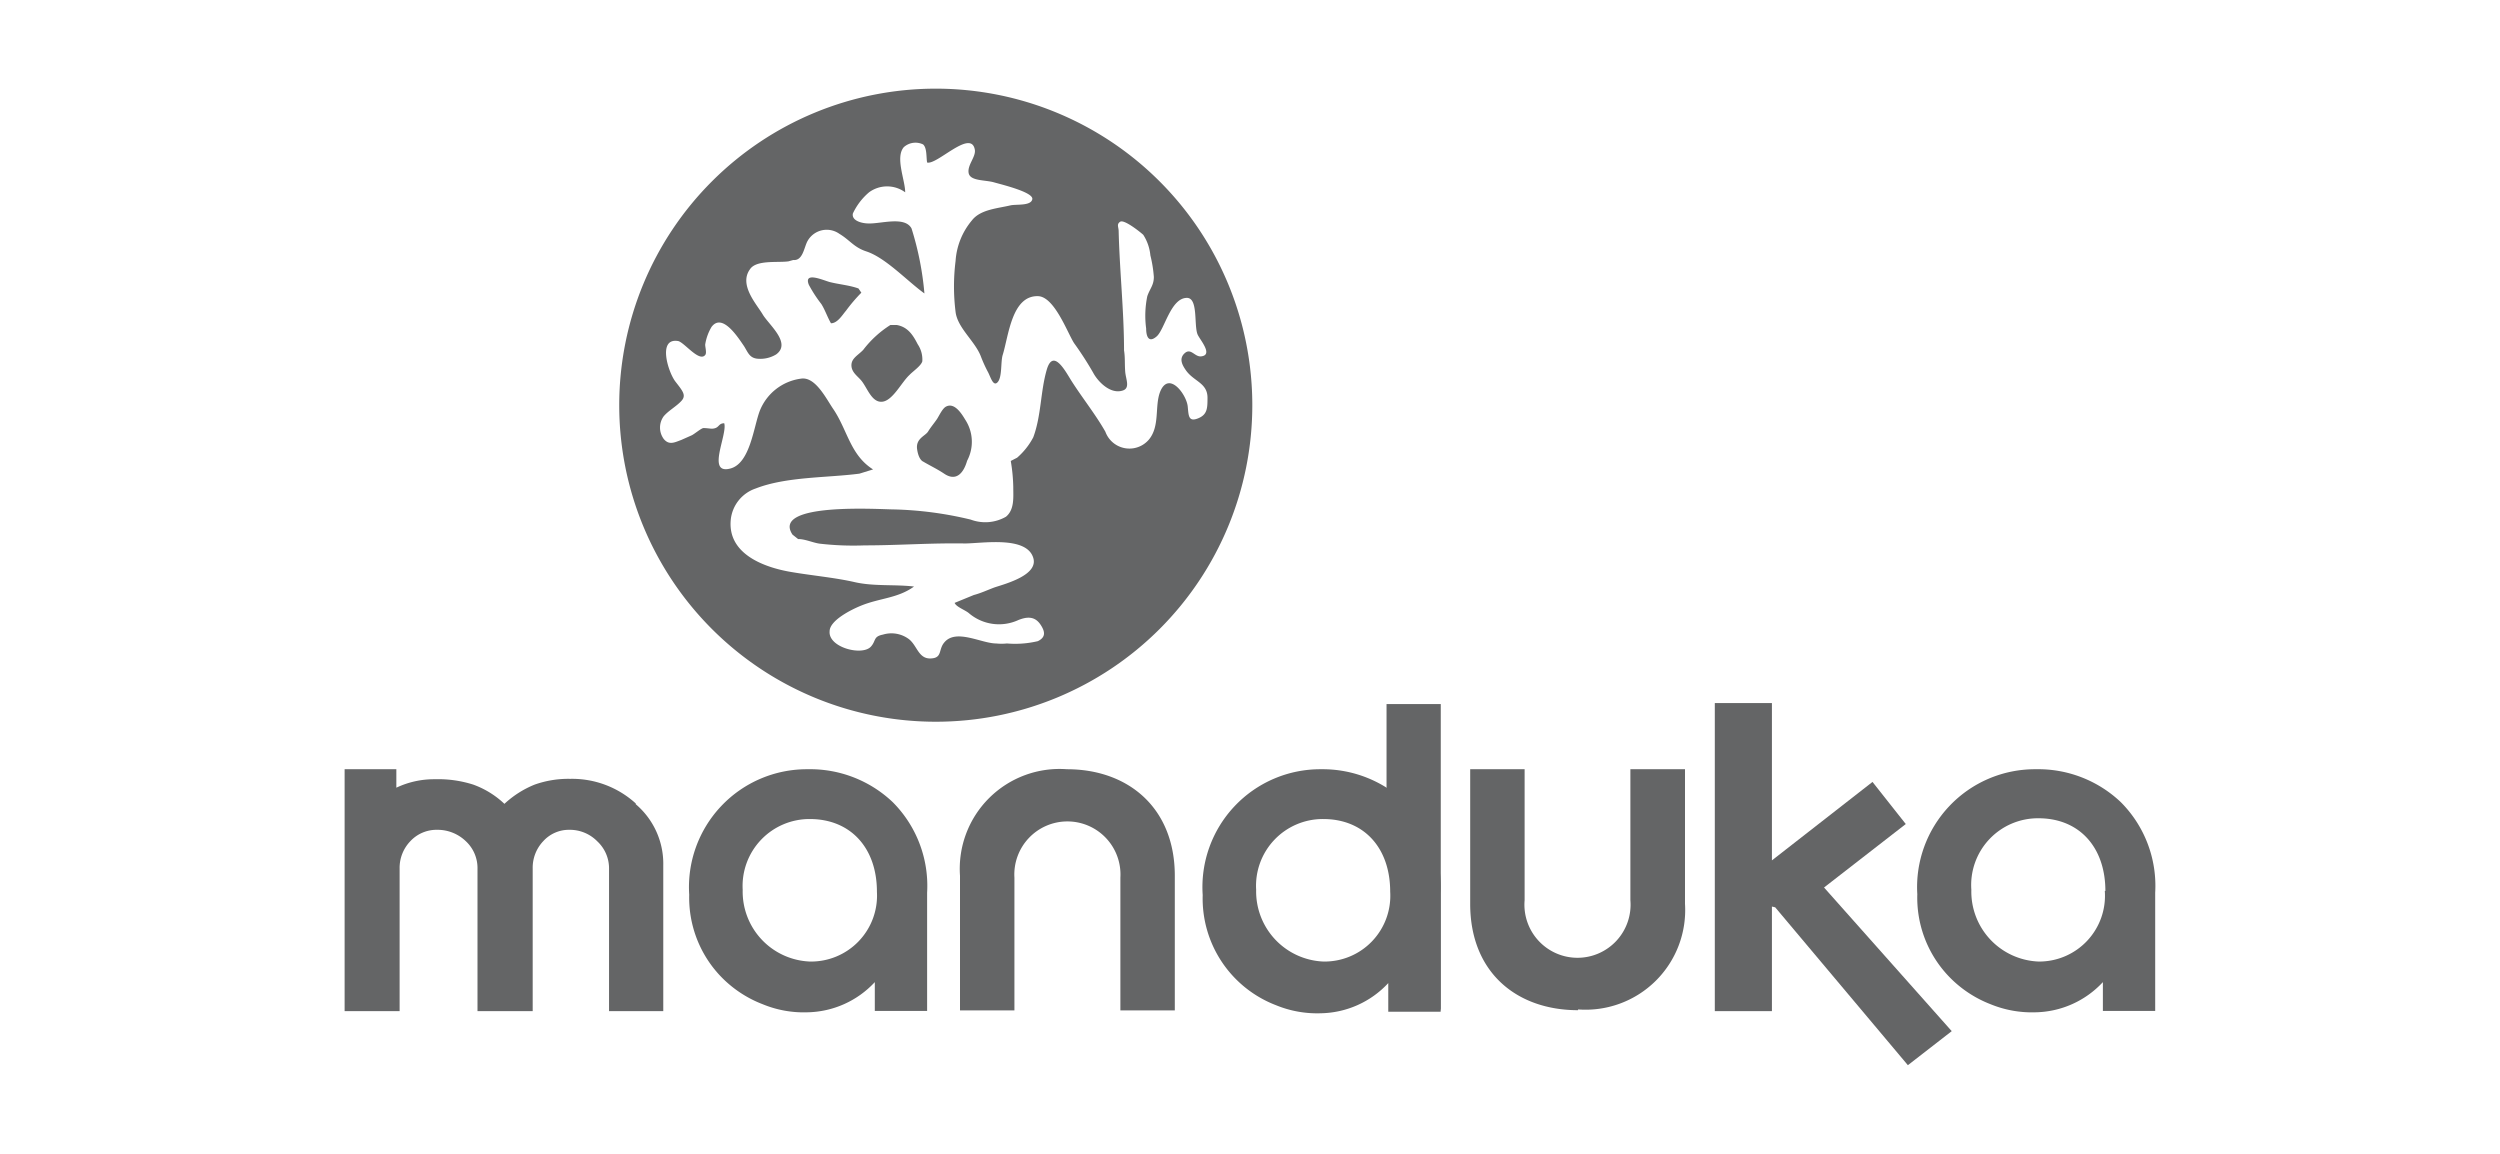
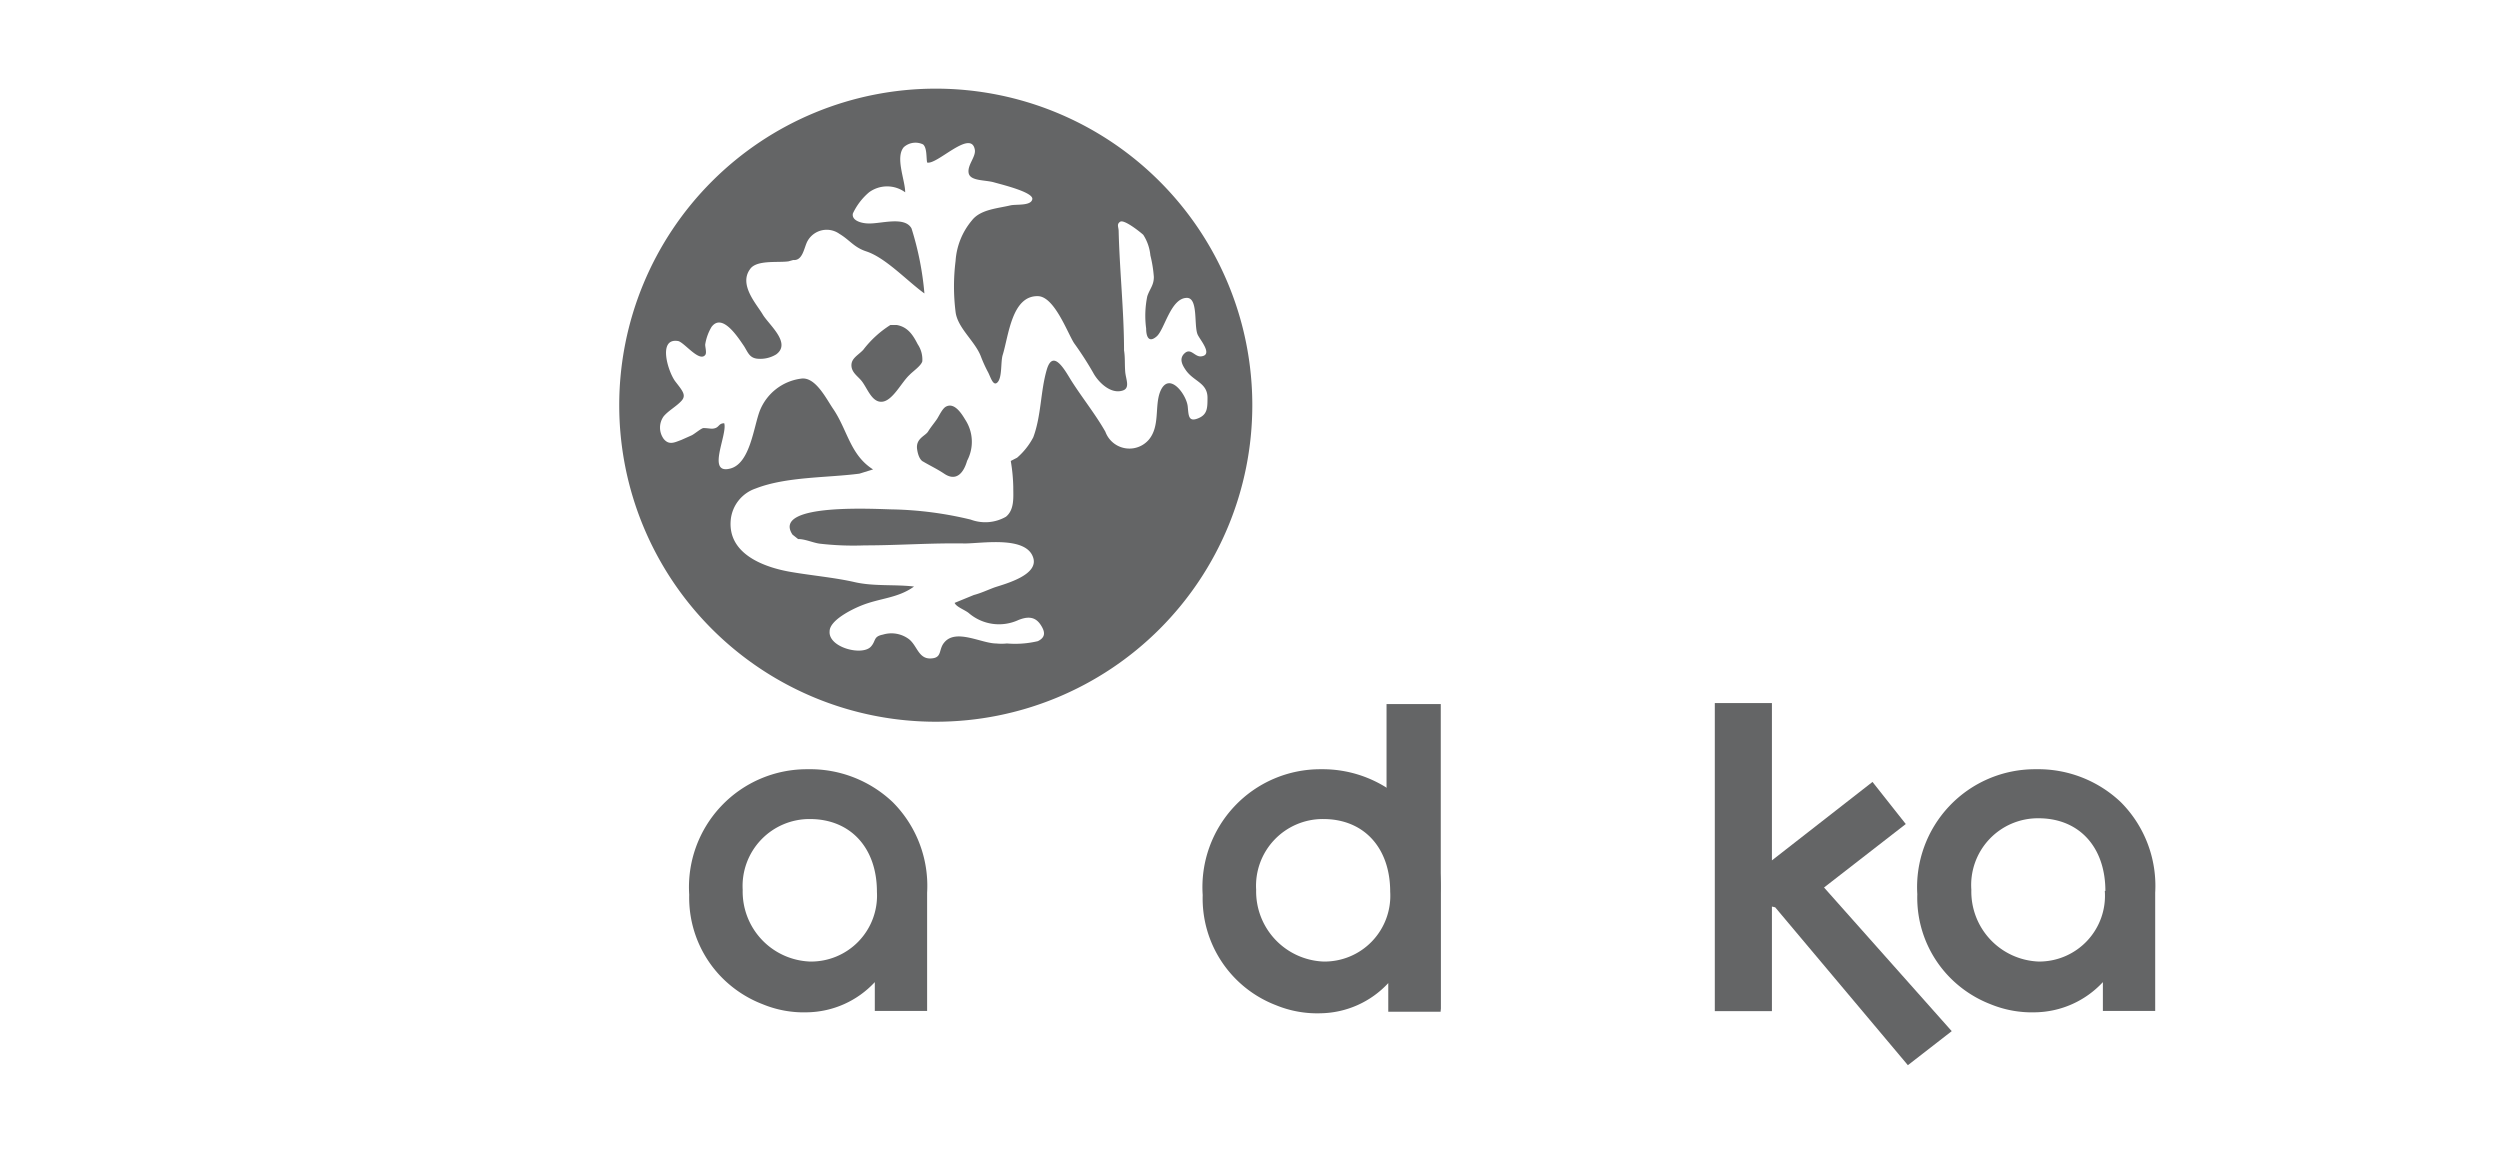
<svg xmlns="http://www.w3.org/2000/svg" id="Layer_1" data-name="Layer 1" viewBox="0 0 130 60">
  <defs>
    <style>.cls-1{fill:#646566;}</style>
  </defs>
  <path class="cls-1" d="M49.2,21.14c-.19.09-.36.47-.47.64s-.33.43-.47.66-.65.36-.57.92S48,24,48,24c.39.23.72.38,1.11.64.62.41,1-.05,1.18-.68a2.1,2.1,0,0,0-.1-2.14C50,21.5,49.63,20.92,49.2,21.14Z" />
  <path class="cls-1" d="M47.72,17.9c-.24-.47-.51-.9-1.09-1H46.3a5.4,5.4,0,0,0-1.41,1.29c-.29.31-.7.47-.6.94.07.28.31.44.49.65.31.36.54,1.16,1.09,1.11s1-1,1.42-1.39c.19-.2.6-.47.67-.71A1.42,1.42,0,0,0,47.72,17.9Z" />
  <path class="cls-1" d="M48.66,4.61A16.46,16.46,0,1,0,65.12,21.07,16.46,16.46,0,0,0,48.66,4.61ZM62.31,21.75c-.53.22-.5-.17-.55-.63-.08-.64-1-1.86-1.44-.73-.28.75,0,1.76-.57,2.46a1.33,1.33,0,0,1-2.27-.4c-.51-.9-1.21-1.77-1.78-2.67-.3-.48-.94-1.69-1.27-.55s-.28,2.38-.7,3.51a3.65,3.65,0,0,1-.84,1.06l-.33.17a9.06,9.06,0,0,1,.13,1.35c0,.53.07,1.18-.38,1.55a2.16,2.16,0,0,1-1.83.15,18.88,18.88,0,0,0-4-.53c-.69,0-6.4-.39-5.27,1.31l.29.23c.37,0,.76.19,1.12.24a15.27,15.27,0,0,0,2.34.09c1.74,0,3.45-.13,5.21-.1.89,0,3.21-.41,3.56.75.27.88-1.38,1.33-2,1.53-.38.14-.71.3-1.09.4l-1,.41c.09.22.56.37.76.55a2.41,2.41,0,0,0,2.56.34c.43-.17.84-.21,1.14.23s.23.69-.13.87a5.11,5.11,0,0,1-1.61.12,2.64,2.64,0,0,1-.56,0c-.76,0-2.08-.78-2.69-.06-.33.38-.09.82-.72.84s-.7-.67-1.12-1A1.52,1.52,0,0,0,45.91,33c-.5.1-.35.31-.61.61-.43.52-2.23.07-2.16-.78,0-.57,1.13-1.13,1.62-1.33,1-.41,1.91-.38,2.77-1-1-.12-2.09,0-3.09-.23s-2.2-.34-3.26-.52c-1.4-.23-3.36-.92-3.18-2.73a1.92,1.92,0,0,1,1.3-1.62c1.59-.62,3.71-.55,5.39-.77l.71-.22c-1.19-.75-1.33-2.05-2.07-3.14-.37-.54-.93-1.7-1.68-1.58a2.68,2.68,0,0,0-2.14,1.67c-.32.83-.5,2.72-1.52,3-1.28.35-.15-1.75-.33-2.35-.27,0-.26.18-.46.25s-.32,0-.62,0c-.11,0-.48.32-.62.38l-.54.24c-.33.12-.63.29-.91-.06a1,1,0,0,1,0-1.17c.25-.3.67-.52.93-.81s.05-.52-.32-1-.93-2.25.11-2.11c.3,0,1.12,1.13,1.44.73.09-.1,0-.4,0-.54A2.54,2.54,0,0,1,37,17c.56-.75,1.38.55,1.69,1,.2.32.28.6.67.65a1.59,1.59,0,0,0,1-.22c.81-.59-.38-1.54-.7-2.08S38.41,14.81,39,14c.33-.5,1.45-.33,2-.41l.25-.07c.51.05.56-.68.75-1a1.14,1.14,0,0,1,1.65-.36c.55.33.76.71,1.42.92,1,.34,2.09,1.52,3,2.18a15.69,15.69,0,0,0-.67-3.38c-.35-.65-1.58-.24-2.23-.26-.35,0-.9-.14-.82-.52A3.26,3.26,0,0,1,45.19,10a1.59,1.59,0,0,1,1.88,0c0-.63-.53-1.82-.07-2.35a.91.91,0,0,1,1-.14c.21.18.16.68.21.94.5.15,2.28-1.76,2.48-.67.07.37-.4.8-.32,1.22s.85.35,1.31.48,2.07.52,2,.88-.84.25-1.14.32c-.67.16-1.56.21-2,.78a3.65,3.65,0,0,0-.85,2.11,10.68,10.68,0,0,0,0,2.65c.1.83,1,1.51,1.31,2.3a7.22,7.22,0,0,0,.36.8c.14.24.28.82.52.55s.15-1.06.26-1.41c.31-1,.47-3.08,1.82-3.06.86,0,1.54,1.89,1.89,2.44a17.24,17.24,0,0,1,1,1.55c.24.45.87,1.1,1.49.93.46-.11.2-.59.17-1s0-.73-.06-1.1c0-2-.23-4.15-.28-6.2,0-.21-.12-.36.08-.49s1,.5,1.2.68a2.4,2.4,0,0,1,.37,1.07A6.62,6.62,0,0,1,60,14.4c0,.43-.2.6-.34,1a5,5,0,0,0-.06,1.68c0,.43.14.77.55.41s.73-2,1.57-2c.59,0,.36,1.41.55,1.89.1.26.84,1.07.2,1.15-.34.05-.54-.46-.87-.16s-.08.67.07.89c.42.59,1.14.65,1.12,1.46C62.79,21.24,62.77,21.56,62.31,21.75Z" />
-   <path class="cls-1" d="M44.79,15.22,44.64,15c-.48-.17-1-.21-1.48-.33-.32-.08-1.39-.58-1.1.14a6.91,6.91,0,0,0,.65,1c.19.3.31.67.5,1,.34,0,.59-.43.78-.65A8.48,8.48,0,0,1,44.79,15.22Z" />
-   <path class="cls-1" d="M33.06,41.78a4.92,4.92,0,0,0-3.41-1.28,5.24,5.24,0,0,0-1.85.3,5.13,5.13,0,0,0-1.57,1,4.65,4.65,0,0,0-1.62-1,6,6,0,0,0-2-.28,4.58,4.58,0,0,0-2,.44V40H17.92V52.58h2.86V45.17a2,2,0,0,1,.56-1.43,1.86,1.86,0,0,1,1.38-.59,2.12,2.12,0,0,1,1.5.59,1.91,1.91,0,0,1,.61,1.45v7.39H27.7V45.15a2,2,0,0,1,.55-1.41,1.8,1.8,0,0,1,1.36-.59,2,2,0,0,1,1.45.6,1.92,1.92,0,0,1,.61,1.44v7.39h2.82V45a4.06,4.06,0,0,0-1.43-3.18" />
  <polygon class="cls-1" points="89.17 52.58 89.17 36.56 92.14 36.56 92.14 44.74 97.37 40.66 99.1 42.85 94.85 46.15 101.49 53.62 99.21 55.39 92.31 47.18 92.14 47.14 92.14 52.58 89.17 52.58" />
-   <path class="cls-1" d="M82.06,52.49A5.18,5.18,0,0,0,87.62,47V40H84.78v6.81a2.76,2.76,0,1,1-5.5,0V40H76.45V47c0,3.58,2.43,5.53,5.61,5.53" />
-   <path class="cls-1" d="M55.48,40a5.19,5.19,0,0,0-5.56,5.54v7h2.83v-6.9a2.76,2.76,0,1,1,5.51,0v6.9h2.83v-7C61.09,42,58.66,40,55.48,40" />
  <path class="cls-1" d="M35.84,46.5a5.92,5.92,0,0,0,1.48,4.1,6,6,0,0,0,2.34,1.62,5.59,5.59,0,0,0,2.32.42,4.9,4.9,0,0,0,3.51-1.57v1.5h2.72V46.42a6.16,6.16,0,0,0-1.79-4.71A6.24,6.24,0,0,0,42,40a6.13,6.13,0,0,0-6.16,6.54m9.76-.17A3.43,3.43,0,0,1,42.11,50a3.64,3.64,0,0,1-3.49-3.73,3.48,3.48,0,0,1,3.49-3.68c2.12,0,3.49,1.5,3.49,3.78" />
  <path class="cls-1" d="M62.54,46.55a5.94,5.94,0,0,0,3.81,5.72,5.63,5.63,0,0,0,2.33.42,4.9,4.9,0,0,0,3.51-1.57v1.49h2.72V46.46a6.15,6.15,0,0,0-1.79-4.7A6.24,6.24,0,0,0,68.7,40a6.13,6.13,0,0,0-6.16,6.54m9.75-.17A3.42,3.42,0,0,1,68.81,50a3.65,3.65,0,0,1-3.49-3.73,3.47,3.47,0,0,1,3.49-3.68c2.12,0,3.48,1.5,3.48,3.78" />
  <path class="cls-1" d="M99.7,46.5a5.92,5.92,0,0,0,1.48,4.1,6,6,0,0,0,2.33,1.62,5.66,5.66,0,0,0,2.33.42,4.9,4.9,0,0,0,3.51-1.57v1.5h2.72V46.42a6.16,6.16,0,0,0-1.79-4.71A6.24,6.24,0,0,0,105.86,40,6.13,6.13,0,0,0,99.7,46.5m9.75-.17A3.42,3.42,0,0,1,106,50a3.64,3.64,0,0,1-3.49-3.73A3.47,3.47,0,0,1,106,42.55c2.12,0,3.48,1.5,3.48,3.78" />
  <polyline class="cls-1" points="74.92 52.61 74.92 36.61 72.1 36.61 72.1 41.07" />
</svg>